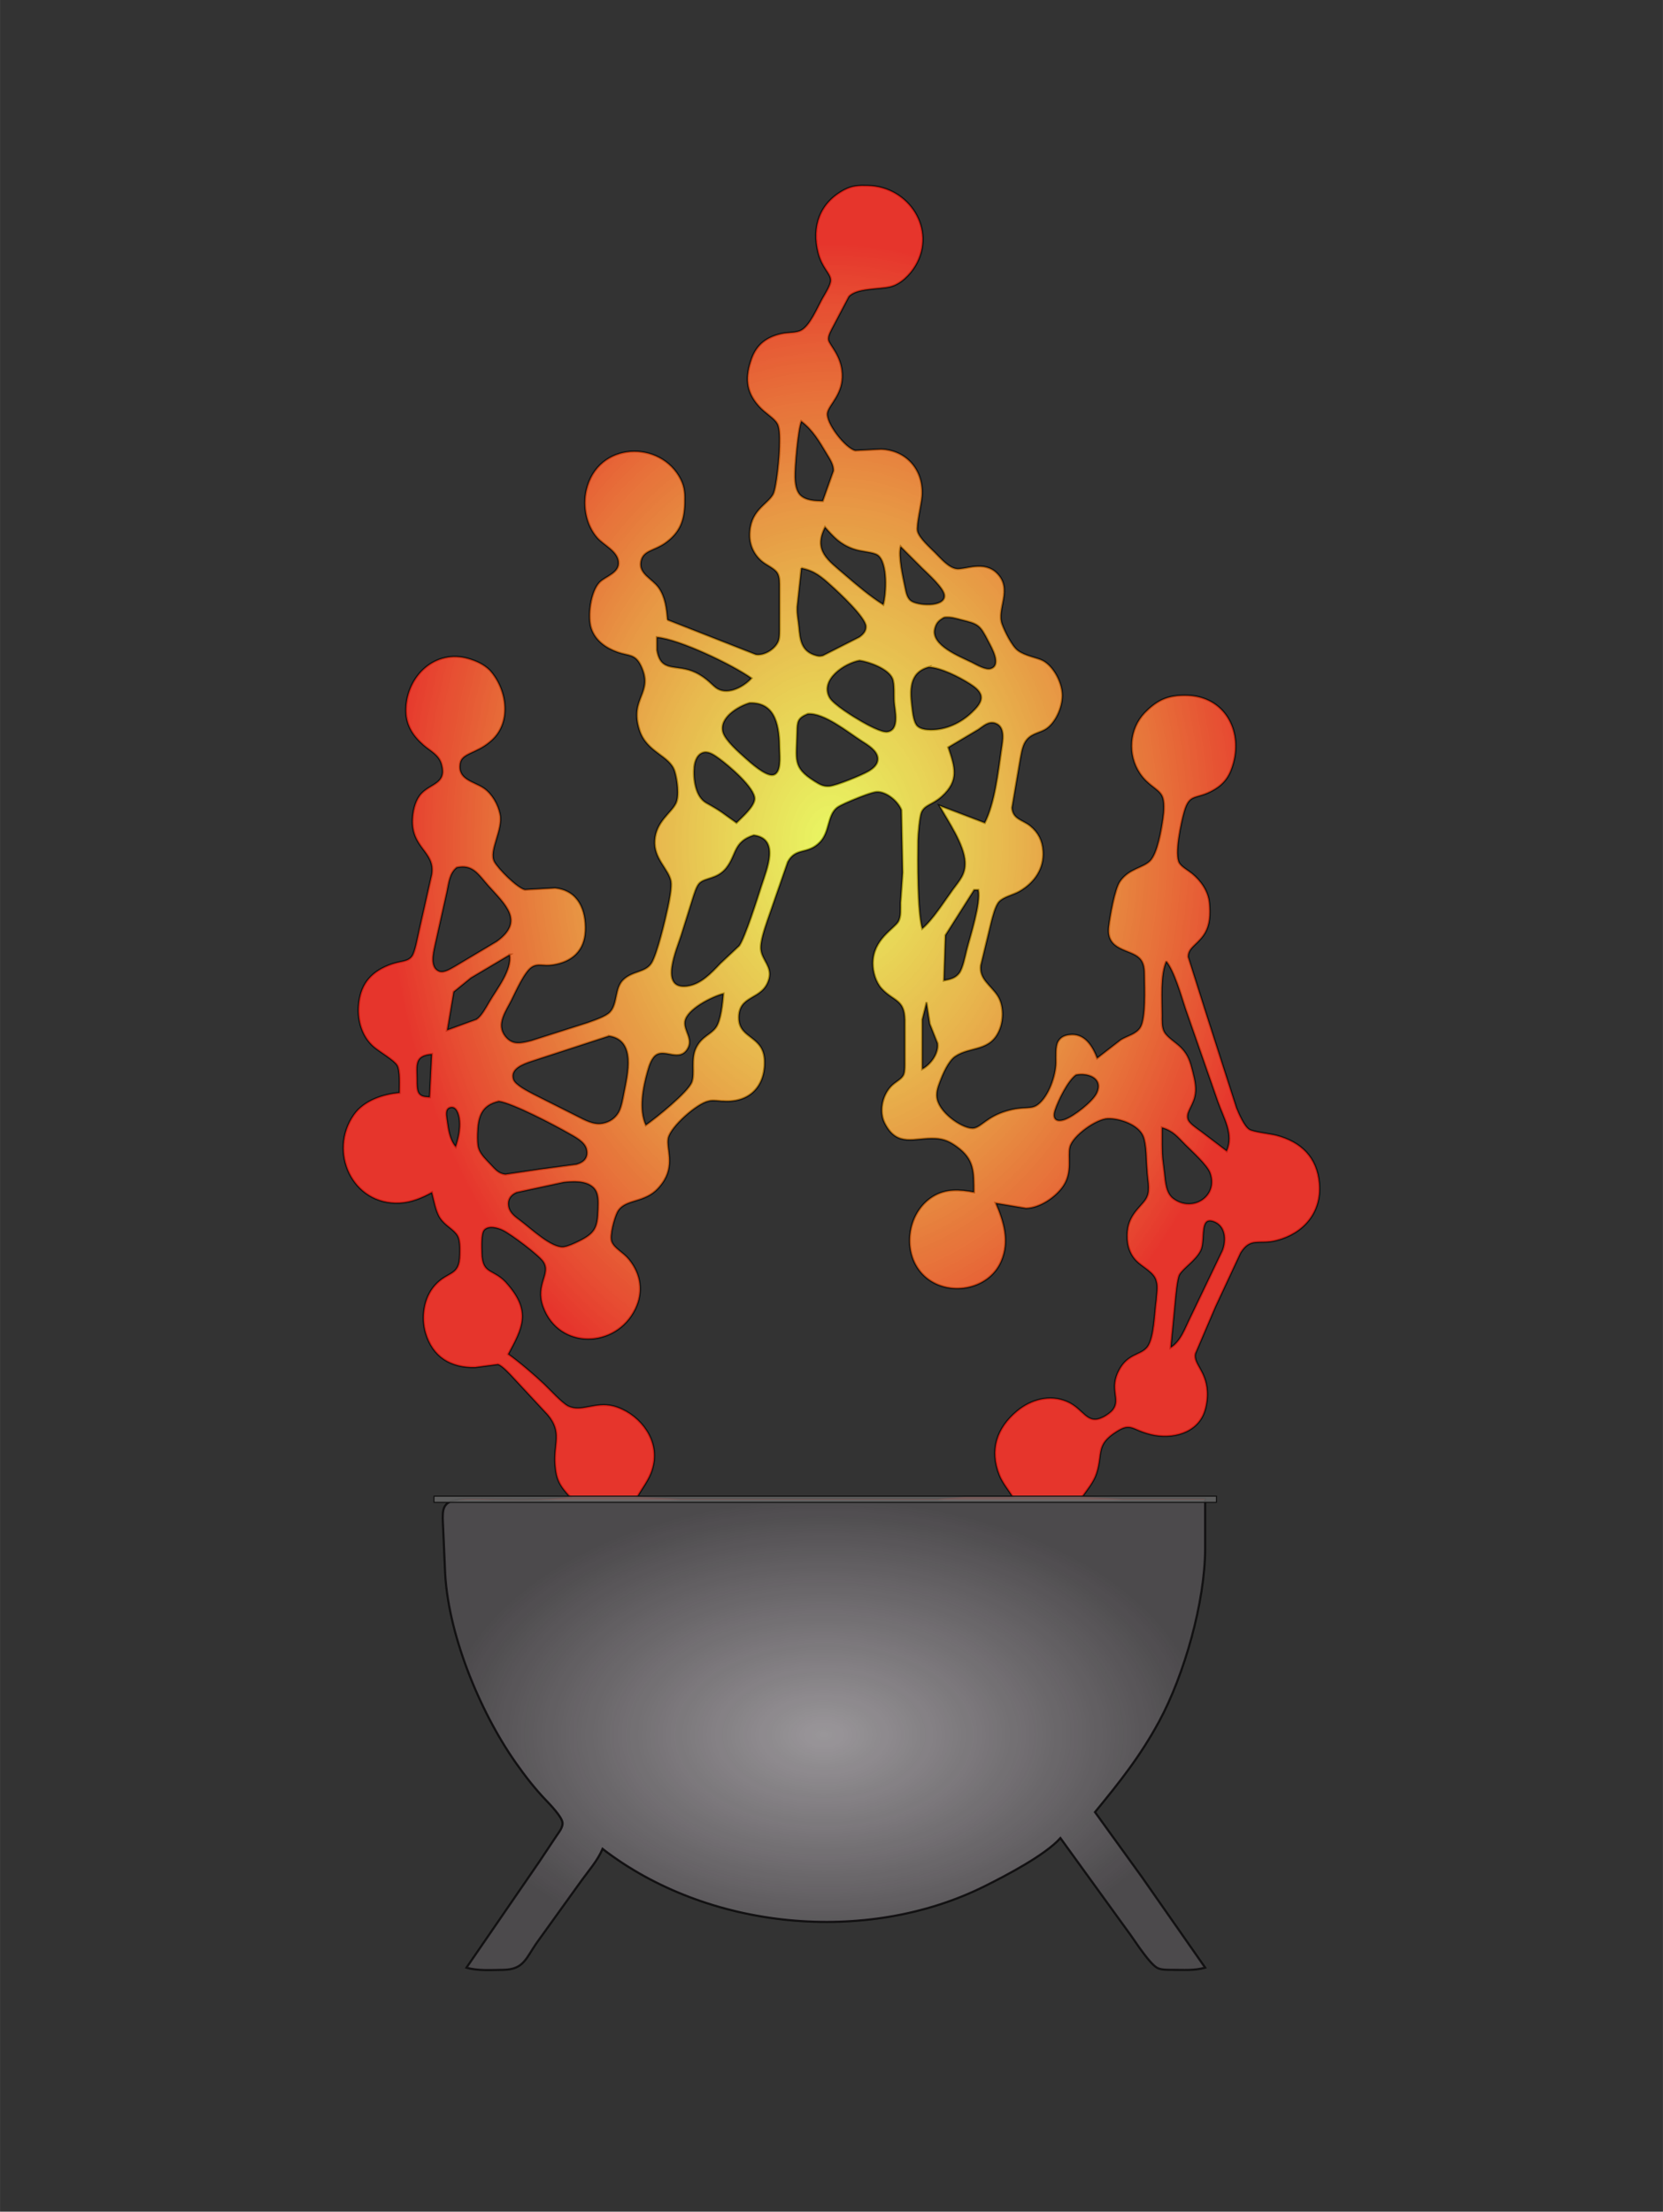
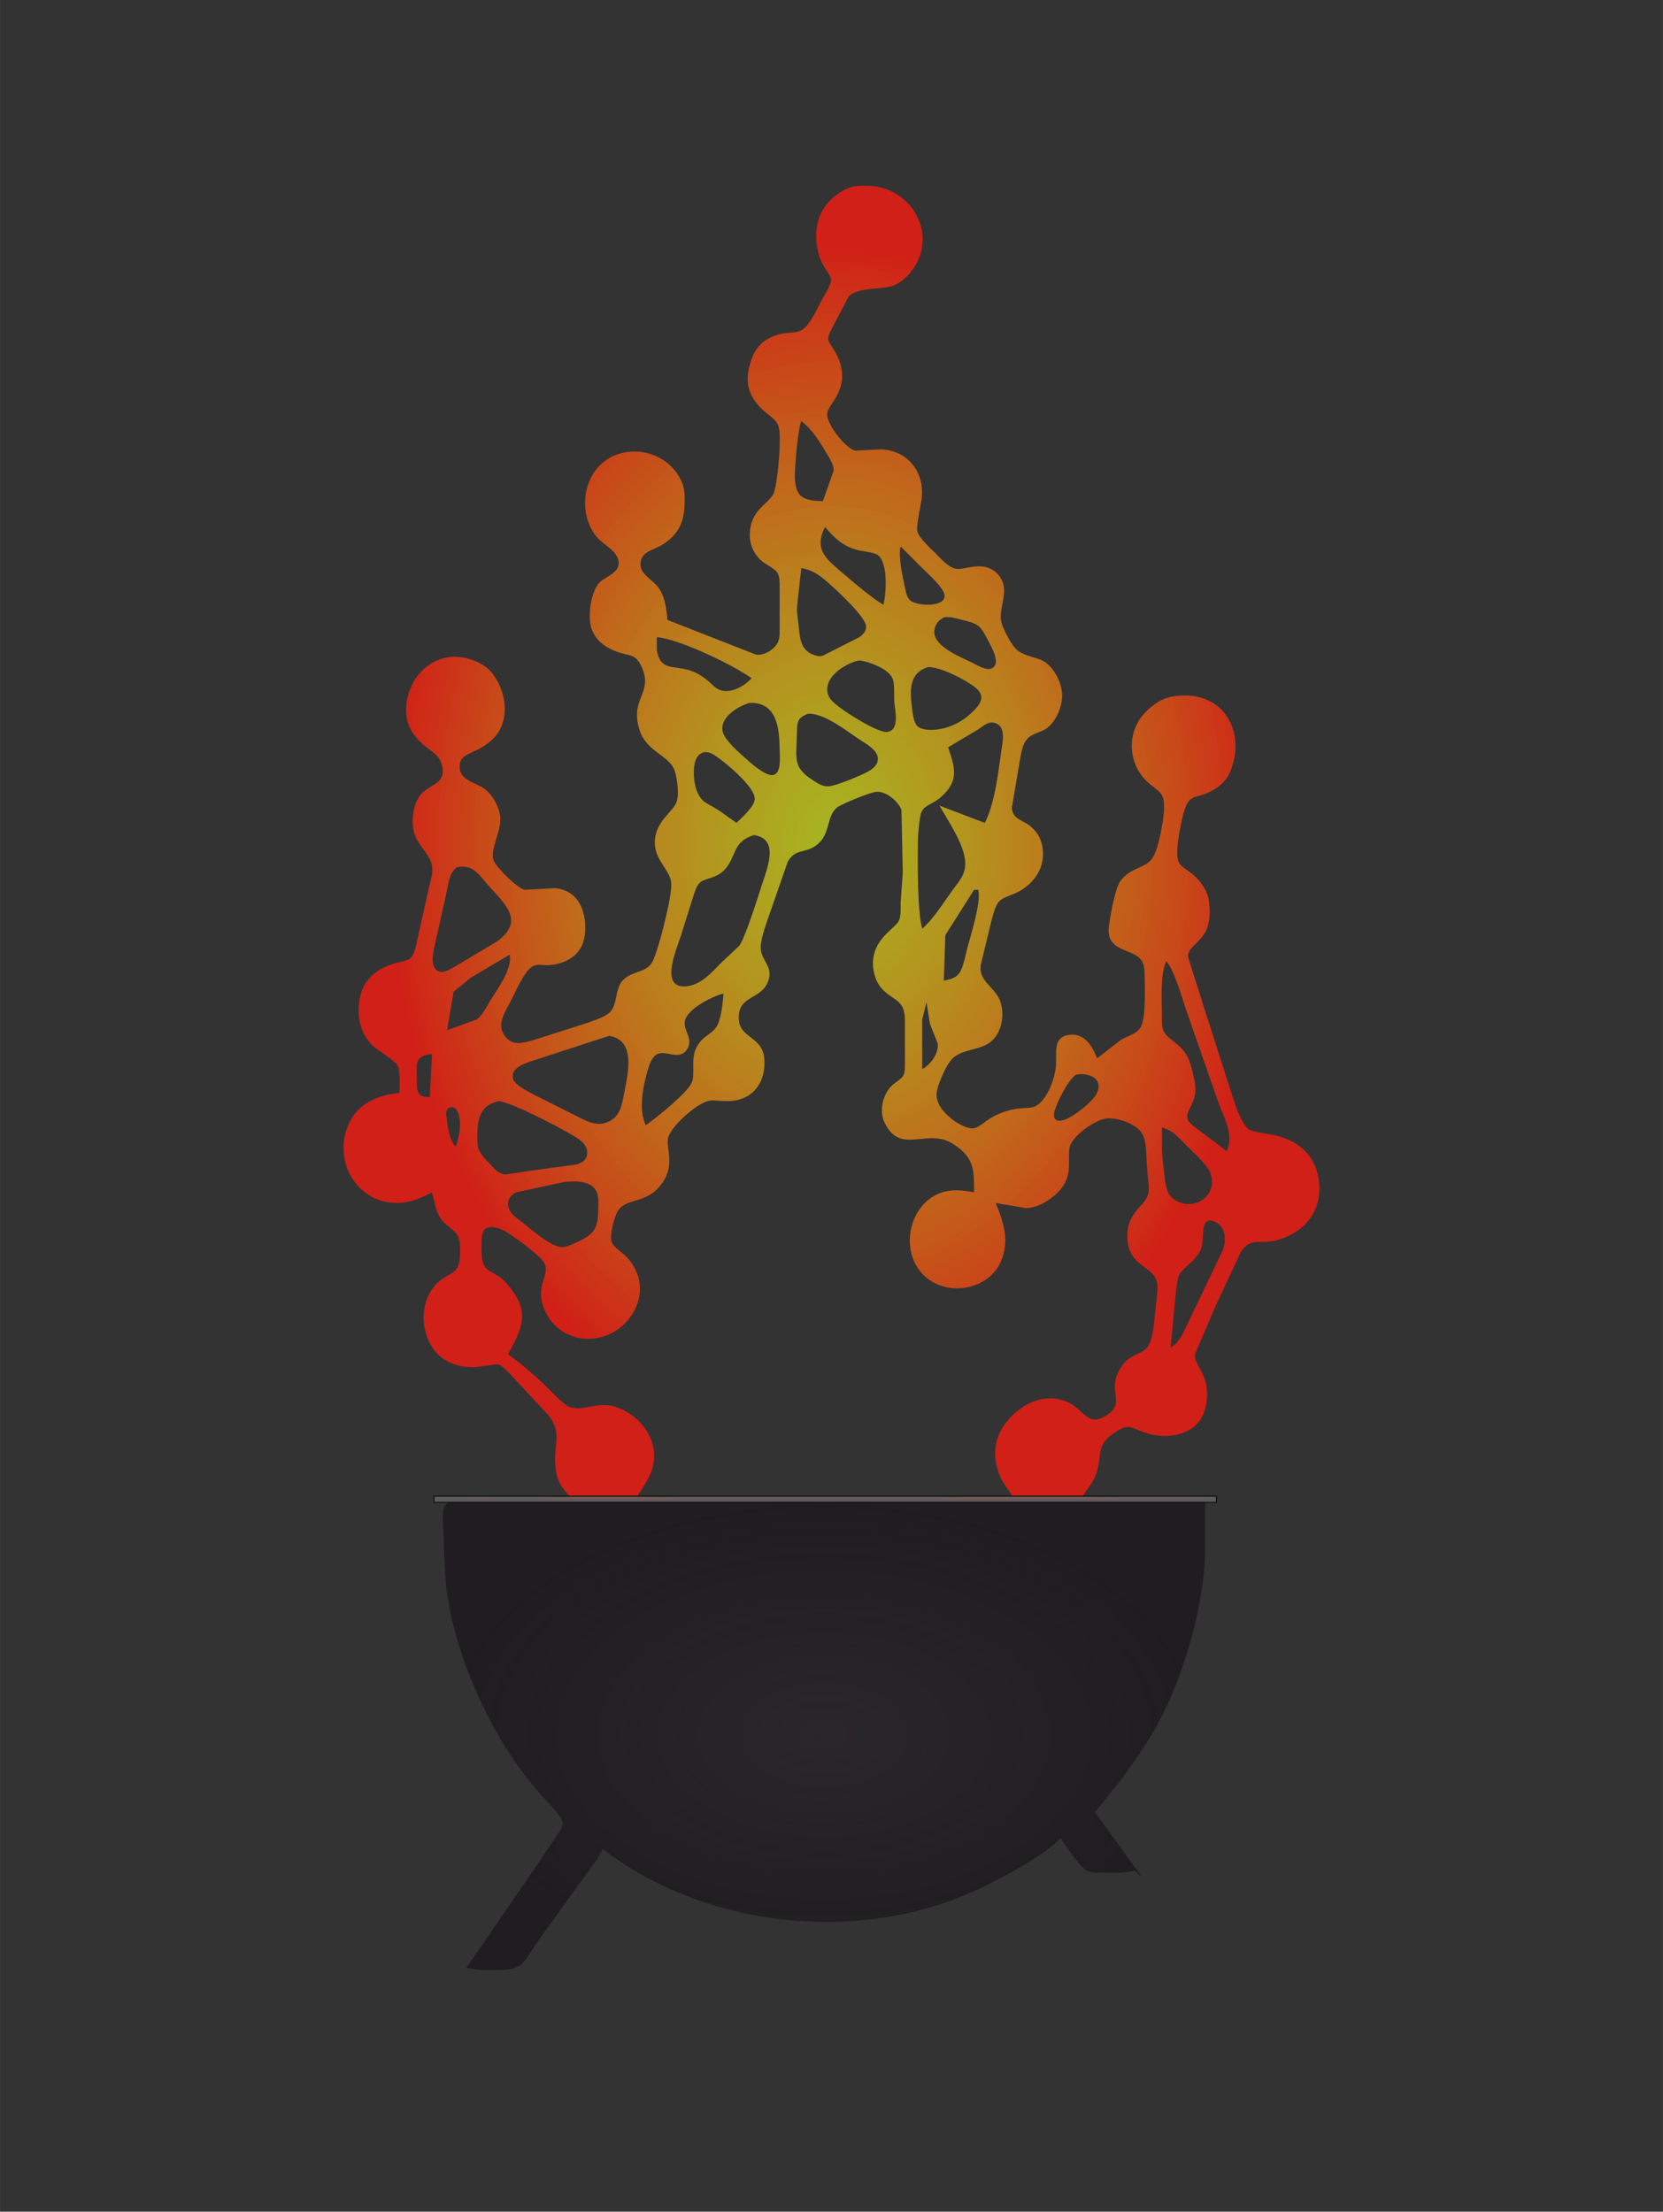
<svg xmlns="http://www.w3.org/2000/svg" xmlns:ns1="http://sodipodi.sourceforge.net/DTD/sodipodi-0.dtd" xmlns:ns2="http://www.inkscape.org/namespaces/inkscape" xmlns:xlink="http://www.w3.org/1999/xlink" width="8.556in" height="11.378in" viewBox="0 0 770 1024" version="1.1" id="svg1" ns1:docname="logo-color.svg" ns2:version="1.4 (e7c3feb1, 2024-10-09)">
  <rect x="0" y="0" width="770" height="1024" fill="#333333" stroke="none" />
  <defs id="defs1">
    <linearGradient id="linearGradient12" ns2:collect="always">
      <stop style="stop-color:#1b121b;stop-opacity:0.451;" offset="0" id="stop12" />
      <stop style="stop-color:#181518;stop-opacity:0.892;" offset="1" id="stop13" />
    </linearGradient>
    <linearGradient id="swatch11">
      <stop style="stop-color:#000000;stop-opacity:1;" offset="0" id="stop11" />
    </linearGradient>
    <linearGradient id="linearGradient3" ns2:collect="always">
      <stop style="stop-color:#e9ff17;stop-opacity:0.724;" offset="0" id="stop3" />
      <stop style="stop-color:#e61e13;stop-opacity:1;" offset="0.91" id="stop5" />
    </linearGradient>
    <radialGradient ns2:collect="always" xlink:href="#linearGradient3" id="radialGradient11" cx="384.98" cy="390.181" fx="384.98" fy="390.181" r="225.931" gradientTransform="matrix(1,0,0,1.346,0,-135.179)" gradientUnits="userSpaceOnUse" />
    <radialGradient ns2:collect="always" xlink:href="#linearGradient12" id="radialGradient13" cx="381.5" cy="803.359" fx="381.5" fy="803.359" r="176.501" gradientTransform="matrix(1,0,0,0.616,0,308.328)" gradientUnits="userSpaceOnUse" />
  </defs>
  <ns1:namedview id="namedview1" pagecolor="#ffffff" bordercolor="#000000" borderopacity="0.25" ns2:showpageshadow="2" ns2:pageopacity="0.0" ns2:pagecheckerboard="true" ns2:deskcolor="#d1d1d1" ns2:document-units="in" ns2:export-bgcolor="#fffffffc" ns2:zoom="0.79766517" ns2:cx="271.41714" ns2:cy="487.04646" ns2:window-width="1472" ns2:window-height="834" ns2:window-x="1080" ns2:window-y="1001" ns2:window-maximized="0" ns2:current-layer="layer1" />
-   <path id="Selection" fill="none" stroke="#000000" stroke-width="1" d="m 309,287 41,16.08 c 3.9,0.6 8.95,-2.54 10.4,-6.17 0.72,-1.79 0.6,-4.94 0.6,-6.91 v -18 c -0.01,-2.12 0.12,-4.87 -1.02,-6.73 -1.3,-2.11 -4.79,-3.54 -6.88,-5.21 -3.66,-2.92 -5.88,-7.35 -5.92,-12.06 -0.1,-11.69 8.04,-14.16 10.81,-19.09 1.66,-2.95 2.96,-17.98 3.01,-21.91 0.03,-2.91 0.35,-8.37 -1.02,-10.83 -1.6,-2.85 -5.43,-4.63 -8.65,-8.26 -6.11,-6.87 -6.23,-13.57 -3.23,-21.91 2.39,-6.64 7.13,-10.01 13.9,-11.48 2.93,-0.64 6.52,-0.25 8.96,-1.54 4.22,-2.24 7.59,-10.67 10.04,-14.98 1.12,-1.97 3.86,-6.21 3.72,-8.42 -0.22,-3.25 -4,-5.46 -5.82,-12.58 -3.08,-12.1 0.71,-23.08 12.1,-29.08 3.83,-2.02 6.8,-2.01 11,-1.91 18.69,0.46 31.75,20.22 21.78,36.99 -2.51,4.21 -6.88,8.61 -11.78,9.74 -5.16,1.19 -15.6,0.55 -19.04,4.57 L 385.75,151 c -0.87,1.74 -2.6,4.45 -2.21,6.42 0.5,2.54 5.89,7.12 6.35,15.58 0.51,9.34 -5.97,14.17 -6.82,18 -1.04,4.69 8.41,16.69 12.94,17.65 L 408,208.04 c 12.08,0.53 19.84,10.08 18.83,21.96 -0.3,3.56 -2.75,13.44 -2.06,16 0.86,3.22 5.81,7.59 8.23,10 2.61,2.61 6.19,6.94 10,7.4 3.84,0.46 12.55,-4.02 18.58,2.02 7.48,7.47 -0.28,16.32 2.34,23.58 1.19,3.3 4.54,10.1 7.29,12.19 3.48,2.64 9.16,3.32 11.78,4.79 4.81,2.71 8.37,9.59 8.79,15.02 0.41,5.44 -2.64,12.93 -7.08,16.16 -2.9,2.11 -6.54,2.1 -9.19,5.11 -2.05,2.33 -2.52,5.78 -3.11,8.73 l -3.89,22.98 c 0.32,5.34 5,5.65 8.45,8.43 3.75,3.04 5.61,6.82 5.94,11.59 0.57,8.13 -3.99,14.67 -10.9,18.64 -2.96,1.69 -7.41,2.57 -9.44,4.79 -1.82,1.98 -2.97,6.9 -3.68,9.57 l -4.82,20 c -0.74,6.37 4.55,9.05 7.79,14 2.7,4.12 2.84,10.41 1.18,15 -4.05,11.19 -13.63,8.16 -20.82,13.08 -3.18,2.18 -5.8,8.33 -7.14,11.92 -0.99,2.63 -1.84,5.17 -1.18,8 1.65,7.06 12.74,14.19 17.11,13.36 3.53,-0.67 6.09,-5.26 15,-7.92 8.39,-2.51 11.18,-0.36 14.67,-3.04 4.95,-3.78 8.25,-13.34 8.33,-19.4 0.03,-2.75 -0.35,-7.53 1.02,-9.85 1.16,-1.96 2.81,-2.7 4.98,-3 7.1,-0.99 10.76,5.09 13,10.85 l 11,-8.53 c 3.02,-1.87 6.98,-2.53 9.02,-5.68 2.68,-4.17 2.05,-18.4 1.98,-23.79 -0.05,-3.15 -0.01,-6.12 -2.43,-8.49 -4.32,-4.24 -15.52,-3.34 -14.12,-14.51 0.59,-4.71 2.75,-17.4 5.25,-20.96 4.15,-5.91 10.51,-6.06 13.88,-9.45 3.48,-3.5 5.27,-14.59 5.99,-19.59 0.43,-2.99 0.93,-8.14 -0.59,-10.82 -1.86,-3.27 -6.33,-4.53 -10.13,-10.18 -5.78,-8.62 -4.92,-20.49 2.24,-27.96 2.23,-2.32 4.99,-4.6 7.91,-5.99 3.7,-1.76 7.95,-2.17 12,-2.01 16.69,0.67 25.11,15.69 21.08,30.96 -1.52,5.76 -3.83,9.57 -9.08,12.64 -8.34,4.87 -11.23,1.09 -13.84,10.36 -1.32,4.67 -4.62,19.64 -2.14,23.62 1.18,1.88 4.16,3.44 5.94,4.91 4.08,3.35 7.41,8.12 7.94,13.47 0.51,5.16 0.37,10.62 -2.7,14.99 -3.24,4.6 -7.14,5.82 -7.13,10.02 l 7.6,23.99 9.31,29 5.47,17 c 1.1,2.7 3.54,8.41 5.94,9.98 1.86,1.22 9.73,2.01 12.61,2.77 11.33,3 18.78,10.04 19.81,22.25 1.13,13.31 -7.3,23.03 -19.81,26.24 -8.04,2.06 -11.96,-1.74 -16.65,5.78 L 562.7,605 l -9.29,21.72 c -0.99,4.76 4.85,7.84 5.49,17.28 0.21,2.96 -0.22,6.16 -1.07,9 -3.17,10.54 -15.18,13.45 -24.83,11.1 -9.07,-2.2 -9.2,-5.68 -16,-1.41 -9.83,6.18 -6.41,10.11 -9.33,19.31 -1.29,4.08 -4.22,7.54 -6.67,11 l 19,1 h 38 v 23 c -0.04,24.55 -9.64,58.46 -21.31,80 -8.7,16.06 -18.21,28 -29.69,42 l 21.67,30 29.33,42 c -4.91,1.39 -9.93,1.03 -15,1 -2.05,-0.01 -4.94,0.08 -6.82,-0.74 -3.51,-1.52 -10.1,-11.76 -12.6,-15.26 L 491,851 c -7.1,7.92 -25.14,17.33 -35,22.25 -54.93,27.39 -128.36,20.29 -177,-17.25 -2.36,5.53 -6.52,10.13 -10,15 l -20.14,28 c -5.36,7.5 -6.18,12.86 -15.86,13 -5.59,0.07 -11.61,0.53 -17,-1 l 33.67,-49 7.99,-11.99 c 1.16,-1.73 3.14,-4.1 2.77,-6.29 -0.45,-2.76 -5.66,-8.19 -7.68,-10.3 -5.17,-5.39 -9.73,-11.3 -14.03,-17.42 -16.74,-23.84 -31.86,-60.58 -32.71,-90 L 205,703 c 0.05,-2.23 -0.04,-4.69 1.6,-6.44 2.58,-2.76 8.87,-2.55 12.4,-2.56 11.75,-0.02 34.55,0.87 45,-1 -4.73,-5.1 -6.39,-7.94 -6.91,-15 -0.71,-9.67 3.46,-14.83 -3.39,-23 l -15.79,-17 c -1.53,-1.65 -5.26,-5.81 -7.33,-6.4 L 220,632.99 c -11.17,0.27 -19.63,-4.72 -22.9,-15.99 -2.08,-7.19 -0.79,-16.12 4.29,-21.82 6.11,-6.86 11.42,-4.02 11.61,-14.18 0.04,-2.58 0.24,-6.58 -1.02,-8.83 -1.73,-3.08 -5.68,-4.58 -8.14,-8.26 -2.03,-3.04 -2.88,-8.29 -3.84,-11.91 -4.67,2.58 -9.58,4.63 -15,4.9 -21.78,1.05 -33.09,-23.77 -21.04,-40.81 4.6,-6.49 13.43,-9.45 21.04,-10.09 0,-3.15 0.45,-10.26 -1.02,-12.79 -1.42,-2.44 -8.2,-6.29 -10.94,-8.67 -5.26,-4.59 -7.37,-11.68 -6.95,-18.54 0.59,-9.57 5.06,-15.53 13.91,-19.07 5.45,-2.18 8.73,-1.28 10.86,-4.24 1.41,-1.95 2.64,-8.98 3.26,-11.69 l 5.86,-26 c 1.9,-11.07 -10.21,-12.29 -8.8,-27 0.35,-3.69 1.47,-7.95 4.1,-10.67 4.48,-4.63 11.66,-4.55 9.29,-13.33 -1.28,-4.72 -5.2,-6.23 -8.55,-9.21 -5.25,-4.66 -8.23,-9.67 -7.98,-16.79 0.53,-15.13 13.61,-27.52 28.96,-22.96 3.53,1.05 6.92,2.56 9.72,5.29 8.14,8.93 10.44,24.8 0,33.14 -6.38,5.41 -12.94,5.13 -13.75,10 -1.25,7.6 6.4,8.36 10.99,11.5 3.83,2.61 6.57,7.52 7.5,12.03 1.49,7.28 -5.41,16.81 -2.63,22 1.77,3.3 10.56,12.13 14.17,12.98 l 14,-0.78 c 10.73,1.09 14.38,10.27 13.96,19.8 -0.4,9.16 -6.09,14.28 -14.96,15.67 -4.59,0.72 -6.87,-0.88 -9.82,1.02 -3.42,2.2 -7.48,11.42 -9.43,15.31 -2.61,5.22 -7.23,11.22 -2.89,16.79 3.44,4.4 7.48,3.23 12.14,2.08 l 26,-8.29 c 2.93,-1.1 8.46,-2.81 10.49,-5 3.6,-3.86 2.14,-10.91 5.99,-14.79 4.34,-4.37 10.38,-3.34 13.25,-7.93 2.64,-4.24 6.43,-20.33 7.61,-25.86 0.62,-2.92 1.87,-9.22 1.37,-12 -1.03,-5.69 -8.13,-10.49 -7.49,-19 0.66,-8.69 7.49,-12.44 9.76,-17 1.73,-3.47 0.62,-11.36 -0.54,-14.98 -2.35,-7.38 -12.96,-8.58 -16.31,-19.02 -4.82,-15.03 6.95,-16.98 0.62,-29.95 -2.64,-5.42 -5.76,-4.38 -10.75,-6.15 -5.38,-1.91 -10.24,-5.29 -12.15,-10.9 -1.87,-5.52 -0.31,-17.15 3.8,-21.37 2.74,-2.82 9.42,-4.3 8.77,-9.63 -0.6,-5.03 -6.89,-7.65 -9.89,-11.13 -5.03,-5.8 -6.7,-14.46 -5,-21.87 5.21,-22.72 34.48,-23.28 43.63,-5 1.91,3.82 1.92,6.85 1.83,11 -0.19,8.03 -2.24,13.53 -8.99,18.36 -5.14,3.68 -10.35,3.34 -11.32,8.66 -1.05,5.73 5.17,7.84 8.21,12.08 3.07,4.27 3.7,9.79 4.11,14.9 z m 62,-92 c -1.6,3.75 -3.11,21.63 -2.96,26 0.09,2.71 0.48,6.3 2.52,8.3 2.58,2.53 7.07,2.62 10.44,2.7 l 4.97,-14 c 0.17,-2.84 -1.77,-5.66 -3.17,-8 -3.4,-5.66 -6.46,-10.98 -11.8,-15 z m 11,49 c -5.6,10.98 1.34,15.39 9,22 5.76,4.97 11.56,9.93 18,14 1.44,-5.07 2.22,-19.51 -2.51,-22.99 -2.12,-1.57 -7.49,-1.5 -11.49,-2.97 -6.08,-2.24 -8.85,-5.37 -13,-10.04 z m 35,9 c -1.25,4.42 1,14.26 2,19 0.44,2.08 0.85,4.62 2.56,6.07 2.91,2.45 15.81,3.31 15.81,-2.2 0,-3.49 -7.83,-10.33 -10.37,-12.87 z m -46,10 -1.96,18 c -0.12,3.79 0.45,5.51 0.79,9 0.58,5.99 0.9,11.67 8.17,13.58 1.17,0.32 1.83,0.27 3,0 l 16.89,-8.57 c 1.71,-1.21 3.24,-2.76 3.12,-5.03 -0.23,-4.27 -12.55,-15.7 -16.01,-18.81 -4.62,-4.16 -7.8,-6.99 -14,-8.17 z m 66.18,22.77 c -2.37,1.35 -3.65,2.38 -4.39,5.23 -2.02,7.85 11.71,13.01 17.21,15.75 2.17,1.09 6.45,3.67 8.84,2.84 5.05,-1.75 0.36,-9.76 -1.1,-12.59 -3.99,-7.77 -4.6,-8.14 -12.74,-10.13 -3.32,-0.81 -4.33,-1.33 -7.82,-1.1 z M 348,314 c -8.77,-6.27 -33.43,-18.11 -43.89,-19 v 6 c 1.81,10.85 9.11,6.18 17.89,10.4 5.66,2.72 7.91,6.28 10.28,7.58 5.2,2.85 12.3,-1.11 15.72,-4.98 z m 50,-8.24 c -6.87,1.18 -18.48,8.84 -13.98,17.15 1.8,3.32 11.42,9.18 14.98,11.22 2.46,1.4 9.2,5.16 11.89,4.74 5.88,-0.91 3.46,-10.08 3.2,-13.87 -0.21,-3 0.25,-8.35 -0.83,-10.9 -1.9,-4.5 -10.73,-7.72 -15.26,-8.34 z m 32,3.06 c -9.37,2.56 -8.71,11.11 -7.71,19.18 0.28,2.28 0.76,6.57 2.45,8.18 1.52,1.45 4.25,1.73 6.26,1.74 7.11,0.03 13.92,-3.16 18.98,-8.01 2,-1.92 4.97,-4.8 4.28,-7.87 -0.55,-2.44 -3.29,-4.32 -5.26,-5.57 -4.94,-3.12 -13.21,-7.35 -19,-7.65 z m -83,16.61 c -5.29,1.57 -14.14,6.81 -12.31,13.57 1.01,3.76 7.36,9.31 10.31,11.95 2.51,2.24 9.39,8.44 12.85,7.9 4.15,-0.66 3.18,-8.76 3.15,-11.85 -0.12,-9.76 -1.18,-22.07 -14,-21.57 z m 27.02,5.04 c -4.76,1.94 -4.92,3.61 -5.02,8.53 -0.23,12.64 -2.24,16.23 8,22.65 2.39,1.49 4.07,2.61 7,2.37 3.25,-0.27 14.94,-5.06 17.96,-6.82 2.31,-1.35 4.72,-3.18 4.5,-6.2 -0.26,-3.6 -4.73,-6.2 -7.46,-7.95 -6.56,-4.2 -17.33,-13.11 -24.98,-12.58 z M 456,381 c 4.65,-9.11 6.26,-23.72 7.73,-34 0.55,-3.84 2.05,-10.53 -2.86,-12.21 -3.12,-1.06 -5.52,1.25 -7.87,2.88 L 439,346 c 3.04,9.14 5.3,15.29 -3.04,22.79 -4.31,3.87 -7.79,3.7 -9.37,7.34 -0.85,1.97 -1.56,10.42 -1.59,12.87 -0.11,9.43 -0.32,32.83 2,41 4.93,-4.17 10.2,-12.56 14.15,-18 3.22,-4.43 6.04,-7.16 5.74,-13 -0.41,-8.13 -7.93,-18.92 -11.89,-26 z m -115,0 c 2.51,-2.51 8.21,-7.4 8.46,-11 0.36,-5.21 -12.31,-15.86 -16.46,-18.84 -1.9,-1.36 -4.46,-3.31 -6.94,-2.89 -3.12,0.53 -4.41,3.97 -4.67,6.73 -0.52,5.57 0.47,13.93 5.67,16.82 7.47,4.16 7.36,4.62 13.94,9.18 z m 110,171 c -0.01,-9.34 0.29,-15.28 -8,-21.21 -3.34,-2.39 -5.89,-3.53 -10,-3.75 -9.45,-0.49 -17.52,4.42 -23.31,-7.04 -2.67,-5.27 -1.2,-12.47 2.7,-16.79 2.2,-2.43 4.98,-3.3 6.04,-5.6 0.71,-1.54 0.57,-4.85 0.57,-6.61 v -19 c -0.18,-9.38 -5.27,-8.42 -10.72,-14.3 -2.68,-2.88 -4.13,-7.79 -4.1,-11.7 0.08,-11.14 9.82,-15.9 11.8,-19.3 1.36,-2.34 0.97,-6.03 1.03,-8.7 l 0.99,-14 -0.6,-29 c -1.49,-4.02 -6.95,-8.6 -11.4,-8.41 -2.1,0.09 -7.85,2.38 -10,3.27 -2.04,0.84 -7.06,2.87 -8.58,4.13 -4.38,3.63 -3.26,11.1 -7.7,15.8 -5.74,6.08 -11.21,2.26 -15.01,9.26 L 355.33,426 c -1.22,3.68 -3.6,10.23 -3.02,14 0.74,4.79 5.1,7.64 3.75,13 -2.68,10.56 -14.66,7 -13.99,19 0.51,9.01 11.45,7.65 11.87,19 0.45,11.9 -6.97,19.56 -18.94,18.75 -2.25,0.04 -4.83,-0.65 -7,0 -5.29,1.05 -17.59,11.83 -18.69,17.25 -0.97,4.84 3.39,12.51 -2.88,21 -2.7,3.66 -5.22,5.42 -9.43,6.98 -3.99,1.48 -9.06,2.05 -11.2,6.15 -1.4,2.68 -3.75,11.05 -2.61,13.83 1.33,3.21 5.27,4.82 8.02,8.22 5.52,6.82 6.69,14.96 2.88,22.82 -8.87,18.3 -35.23,18.98 -42.52,-1 -3.84,-10.47 3.95,-15.23 0,-20.96 -2.15,-3.15 -14.86,-12.64 -18.57,-14.46 -2.39,-1.22 -6.96,-2.52 -8.98,0 -1.39,1.77 -1.06,8.07 -1.02,10.42 0.2,10.8 5.8,6.99 12.24,15.04 10.51,12.37 6.61,19.69 0,31.96 4.8,3.37 12.34,9.81 16.76,14.04 2.69,2.57 8.01,8.44 11,10.03 6.23,3.02 12.41,-2.16 21,0 11.04,2.99 20.52,14.06 18.67,25.93 -1.06,6.82 -4.42,10.33 -7.67,16 l 20,1 h 34 85 l 13,-1 h 22 c -2.03,-3.22 -4.76,-6.51 -6.16,-10 -4.67,-11.65 -1.28,-21.85 8.16,-29.67 6.4,-5.31 15.08,-7.73 23,-4.34 7.94,3.41 9.11,11.17 17,7.09 1.46,-0.76 3.4,-2.09 4.4,-3.41 3.77,-4.96 -2.05,-9.59 3.01,-18.66 4.09,-7.32 9.85,-6.47 12.86,-10.28 3.28,-4.18 3.37,-16.33 4.21,-21.73 0.12,-2.63 0.9,-6.31 0,-8.91 -0.88,-4.08 -6.35,-6.39 -9.26,-9.39 -3.63,-3.74 -4.59,-8.64 -4.12,-13.7 0.82,-8.7 7.74,-12.06 9.15,-16.09 1.45,-3.34 0.08,-8.38 0,-11.91 -0.45,-4.27 -0.2,-12.01 -1.83,-15.96 -2.24,-5.42 -10.93,-8.37 -16.42,-8.24 -5.38,0.13 -16.35,7.94 -17.69,13.2 -1.13,4.51 1.31,11.5 -3.01,18 -3.41,5.13 -10.94,10.32 -17.3,10.35 L 461,557 c 3.71,8.75 6.52,17.67 2.47,27 -5.84,13.45 -24.87,16.53 -35.38,6.79 -10.73,-9.94 -8.34,-29.26 3.91,-36.79 6.07,-3.72 12.37,-3.19 19,-2 z M 349,386.66 c -9.49,2.92 -7.99,9.19 -12.8,15.21 -4.13,5.17 -9.69,4.36 -12.36,6.98 -1.5,1.47 -2.5,5.12 -3.17,7.15 l -5.33,17 c -1.91,6.11 -10.44,25.17 2.66,23.63 6.48,-0.76 11.36,-6.1 15.58,-10.54 l 8.72,-8.18 c 2.71,-3.7 8.61,-22.43 10.36,-27.91 2.38,-7.46 8.63,-21.79 -3.66,-23.34 z m -137.58,14.91 c -3.46,2.79 -3.73,7.26 -4.63,11.43 l -5.58,25 c -0.71,3.37 -2.3,10 2.02,11.76 2.42,0.98 5.69,-1.33 7.77,-2.46 l 19,-11.34 c 13.12,-9.42 4.09,-17.09 -3.84,-25.96 -4.5,-5.04 -7.15,-10.15 -14.74,-8.43 z M 453,412 h -2 l -13.3,21 -0.7,21 c 2.83,-0.54 5.24,-0.97 7.15,-3.39 1.65,-2.1 2.78,-7.84 3.48,-10.61 1.74,-6.95 6.65,-21.59 5.37,-28 z m -217,30 -18,10.67 -7.99,6.51 -3.01,17.82 13.67,-4.98 c 2.36,-1.57 4.47,-5.55 5.91,-8.02 3.54,-6.11 10.69,-14.84 9.42,-22 z m 304,3 c -2.87,6.22 -2.01,17.87 -2,25 0,2.46 -0.21,5.63 1.02,7.83 1.46,2.6 5.57,5 7.85,7.34 3.22,3.31 4.14,6.48 5.24,10.83 0.99,3.97 2,7.94 0.94,12 -1.25,4.77 -4.42,7.5 -2.92,10.68 0.84,1.77 4.25,4 5.87,5.2 l 12,9.12 c 3.56,-7.84 -1.34,-15.35 -4,-23 l -15,-43 c -1.95,-5.86 -5.23,-17.63 -9,-22 z m -205,15 c -5.1,1.25 -17.2,7.21 -17.93,13 -0.56,4.46 4.13,8.13 1.04,12.85 -3.6,5.49 -9.76,0.12 -13.89,2.26 -2.56,1.33 -3.74,5.29 -4.47,7.89 -2.14,7.56 -4.12,17.73 -0.75,25 4.65,-3.23 19.66,-15.28 21.4,-20 1.53,-4.14 -0.65,-10.68 2.05,-16 2.62,-5.15 6.43,-5.76 8.99,-9.13 2.47,-3.25 3.22,-11.68 3.56,-15.87 z m 94,4 -2,8 v 23 c 3.91,-2.07 7.83,-7.27 7.14,-12 l -3.59,-9 z m -147,15.6 -36,11.73 c -3.51,1.2 -10.04,3.39 -8.34,8.46 0.88,2.64 6.88,5.57 9.34,6.9 l 20,10.06 c 3.69,1.84 7.73,4.23 12,3.45 3.24,-0.59 5.94,-2.41 7.55,-5.29 1.27,-2.27 1.94,-6.29 2.45,-8.91 1.71,-8.75 5.65,-24.52 -7,-26.4 z m -82,8.4 c -8.33,0.68 -7.05,5.04 -7,12 0.01,1.82 -0.15,4.92 1.02,6.4 1.24,1.56 3.21,1.45 4.98,1.6 z m 298.21,9.6 c -3.75,2.53 -8.37,11.95 -9.8,16.39 -1.32,4.09 0.58,5.82 4.59,4.42 4.23,-1.48 13.11,-8.37 14.94,-12.41 3.13,-6.93 -4.32,-9.52 -9.73,-8.4 z M 231,509.8 c -8.33,1.81 -9.82,7.57 -9.99,15.2 -0.04,2.01 -0.1,5.14 0.59,7 0.98,2.67 3.38,4.95 5.32,6.98 2.17,2.28 3.79,4.49 7.12,4.79 l 15.96,-2.35 16.98,-2.28 c 3.51,-1 5.57,-3.18 4.69,-7.05 -0.83,-3.62 -5.66,-5.94 -8.67,-7.66 -6.39,-3.66 -25.5,-13.69 -32,-14.63 z M 211,531 c 1.28,-3.87 2.21,-7.89 1.9,-12 -0.17,-2.26 -1.21,-7.38 -4.63,-6.26 -2.2,0.73 -1.7,3.54 -1.45,5.26 0.68,4.63 1.11,9.38 4.18,13 z m 327,-9 v 8 c 0.01,6.38 0.37,6.97 1.05,13 0.45,4.03 0.68,9.41 4.18,12 8.97,6.65 21.14,-1.07 17.17,-12 -1.32,-3.63 -8.43,-10.03 -11.4,-13 -3.91,-3.9 -5.59,-6.41 -11,-8 z m -277,25.3 -21.89,4.73 c -2.92,1.24 -4.37,3.71 -3.64,6.88 0.67,2.92 3.3,4.7 5.55,6.38 4.61,3.45 14.38,12.77 19.98,12.08 2.06,-0.26 5.11,-1.7 7,-2.63 7.54,-3.69 8.78,-6.33 8.99,-14.74 0.08,-3.49 0.51,-7.78 -2.3,-10.35 -3.51,-3.21 -9.32,-2.79 -13.69,-2.35 z M 542,624 c 4.83,-2.9 6.81,-9.13 9.25,-14 l 14.86,-31 c 1.85,-4.76 1.53,-11.49 -4.11,-13.54 -7,-2.54 -3.78,8.75 -6.17,13.54 -2.33,4.65 -8.11,8.11 -9.81,11.17 -1.06,1.91 -1.79,10.24 -2.02,12.83 z" style="display:inline;fill:#ffffff;fill-opacity:0.881;stroke:#0f0f0f;stroke-opacity:1" ns1:nodetypes="cccscccccccccccccccccscccccccccccccccccccccccccccccccccccccccccccccccccccccccccccccccccccccccccccccccccccccccccccccccccccccccccccccccccccccccsccccccccccccccccccccccccccccccccccccccccccccccccccccccccccccccssccccccccccccccccccccccccccccccccccccccccccccccccccccccccccccccccccccccccccccccscccccccccccccccccccccccccccccccccccccccccccccccccccccccccccccccccccccccccccccccccccccccccccccccccccccccccccccccccccccccccccccccccccccccccccccccccccccccccccccccccccccccccccccccccccccccc" />
  <g ns2:groupmode="layer" id="layer1" ns2:label="Layer 1" style="display:inline">
    <path id="path1" style="display:inline;fill:url(#radialGradient11);fill-opacity:0.881" d="m 402.001,86.009 c -4.2,-0.1 -7.171,-0.11 -11.001,1.91 -11.39,6 -15.18,16.981 -12.1,29.081 1.82,7.12 5.601,9.329 5.821,12.579 0.14,2.21 -2.601,6.451 -3.721,8.421 -2.45,4.31 -5.82,12.74 -10.04,14.98 -2.44,1.29 -6.031,0.9 -8.961,1.54 -6.77,1.47 -11.51,4.841 -13.9,11.481 -3,8.34 -2.88,15.039 3.23,21.909 3.22,3.63 7.05,5.41 8.65,8.26 1.37,2.46 1.05,7.921 1.02,10.831 -0.05,3.93 -1.35,18.96 -3.01,21.91 -2.77,4.93 -10.909,7.401 -10.809,19.091 0.04,4.71 2.26,9.139 5.92,12.059 2.09,1.67 5.579,3.099 6.879,5.209 1.14,1.86 1.01,4.611 1.02,6.731 v 17.999 c 0,1.97 0.121,5.12 -0.599,6.91 -1.45,3.63 -6.5,6.771 -10.4,6.171 l -41.001,-16.08 c -0.41,-5.11 -1.039,-10.631 -4.109,-14.901 -3.04,-4.24 -9.26,-6.349 -8.21,-12.079 0.97,-5.32 6.18,-4.979 11.32,-8.659 6.75,-4.83 8.8,-10.33 8.99,-18.36 0.09,-4.15 0.079,-7.181 -1.831,-11.001 -9.15,-18.28 -38.419,-17.719 -43.629,5.001 -1.7,7.41 -0.031,16.07 4.999,21.87 3,3.48 9.291,6.099 9.891,11.129 0.65,5.33 -6.031,6.81 -8.771,9.63 -4.11,4.22 -5.669,15.85 -3.799,21.37 1.91,5.61 6.769,8.99 12.149,10.9 4.99,1.77 8.11,0.731 10.75,6.151 6.33,12.97 -5.439,14.921 -0.619,29.951 3.35,10.44 13.959,11.639 16.309,19.019 1.16,3.62 2.27,11.51 0.54,14.98 -2.27,4.56 -9.1,8.31 -9.76,17 -0.64,8.51 6.459,13.311 7.489,19.001 0.5,2.78 -0.75,9.081 -1.37,12.001 -1.18,5.53 -4.97,21.62 -7.61,25.86 -2.87,4.59 -8.91,3.558 -13.25,7.928 -3.85,3.88 -2.391,10.931 -5.991,14.791 -2.03,2.19 -7.56,3.899 -10.49,4.999 l -25.999,8.291 c -4.66,1.15 -8.7,2.32 -12.14,-2.08 -4.34,-5.57 0.279,-11.571 2.889,-16.791 1.95,-3.89 6.01,-13.109 9.43,-15.309 2.95,-1.9 5.23,-0.3 9.82,-1.02 8.87,-1.39 14.56,-6.51 14.96,-15.67 0.42,-9.53 -3.23,-18.709 -13.96,-19.799 l -14,0.78 c -3.61,-0.85 -12.399,-9.68 -14.169,-12.98 -2.78,-5.19 4.119,-14.72 2.629,-22 -0.93,-4.51 -3.67,-9.42 -7.5,-12.03 -4.59,-3.14 -12.24,-3.901 -10.99,-11.501 0.81,-4.87 7.369,-4.589 13.749,-9.999 10.44,-8.34 8.14,-24.21 0,-33.14 -2.8,-2.73 -6.189,-4.24 -9.719,-5.29 -15.35,-4.56 -28.43,7.83 -28.96,22.96 -0.25,7.12 2.73,12.131 7.98,16.791 3.35,2.98 7.271,4.49 8.551,9.21 2.37,8.78 -4.811,8.7 -9.291,13.33 -2.63,2.72 -3.75,6.98 -4.1,10.67 -1.41,14.71 10.7,15.931 8.8,27.001 l -5.861,25.999 c -0.62,2.71 -1.849,9.739 -3.259,11.689 -2.13,2.96 -5.41,2.061 -10.86,4.241 -8.85,3.54 -13.321,9.5 -13.911,19.07 -0.42,6.86 1.691,13.949 6.951,18.539 2.74,2.38 9.521,6.23 10.941,8.67 1.47,2.53 1.02,9.64 1.02,12.79 -7.61,0.64 -16.441,3.599 -21.041,10.089 -12.05,17.04 -0.739,41.861 21.041,40.811 5.42,-0.27 10.33,-2.32 15,-4.9 0.96,3.62 1.81,8.871 3.84,11.911 2.46,3.68 6.409,5.18 8.139,8.26 1.26,2.25 1.06,6.249 1.02,8.829 -0.19,10.16 -5.499,7.32 -11.609,14.18 -5.08,5.7 -6.37,14.631 -4.29,21.821 3.27,11.27 11.729,16.261 22.899,15.991 l 10.58,-1.392 c 2.07,0.59 5.802,4.751 7.332,6.401 l 15.789,17 c 6.85,8.17 2.679,13.33 3.389,23 0.52,7.06 2.18,9.9 6.91,15 -10.45,1.87 -33.25,0.98 -45,1 -1.927,0.005 -4.644,-0.007 -7.163,0.386 h 346.164 v -0.386 h -38.002 l -18.999,-1 c 2.45,-3.46 5.381,-6.919 6.671,-10.999 2.92,-9.2 -0.501,-13.13 9.329,-19.31 6.8,-4.27 6.93,-0.79 16,1.41 9.65,2.35 21.661,-0.56 24.831,-11.1 0.85,-2.84 1.279,-6.041 1.069,-9.001 -0.64,-9.44 -6.479,-12.52 -5.489,-17.28 l 9.289,-21.72 11.651,-24.979 c 4.69,-7.52 8.61,-3.721 16.65,-5.781 12.51,-3.21 20.94,-12.929 19.81,-26.239 -1.03,-12.21 -8.48,-19.251 -19.81,-22.251 -2.88,-0.76 -10.75,-1.55 -12.61,-2.77 -2.4,-1.57 -4.84,-7.279 -5.94,-9.979 l -5.469,-17 -9.311,-29 -7.599,-23.99 c -0.01,-4.2 3.89,-5.42 7.13,-10.02 3.07,-4.37 3.209,-9.831 2.699,-14.991 -0.53,-5.35 -3.859,-10.119 -7.939,-13.469 -1.78,-1.47 -4.76,-3.031 -5.94,-4.911 -2.48,-3.98 0.821,-18.949 2.14,-23.619 2.61,-9.27 5.499,-5.49 13.839,-10.36 5.25,-3.07 7.56,-6.88 9.08,-12.64 4.03,-15.27 -4.391,-30.291 -21.081,-30.961 -4.05,-0.16 -8.299,0.251 -11.999,2.01 -2.92,1.39 -5.68,3.669 -7.91,5.989 -7.16,7.47 -8.019,19.34 -2.239,27.96 3.8,5.65 8.269,6.911 10.129,10.181 1.52,2.68 1.02,7.83 0.59,10.82 -0.72,5 -2.509,16.09 -5.989,19.59 -3.37,3.39 -9.729,3.54 -13.879,9.45 -2.5,3.56 -4.661,16.25 -5.251,20.96 -1.4,11.17 9.801,10.269 14.121,14.509 2.42,2.37 2.38,5.341 2.43,8.491 0.07,5.39 0.699,19.619 -1.981,23.789 -2.04,3.15 -6,3.81 -9.02,5.68 l -10.999,8.531 c -2.24,-5.76 -5.9,-11.841 -13,-10.851 -2.17,0.3 -3.82,1.041 -4.98,3.001 -1.37,2.32 -0.99,7.099 -1.02,9.849 -0.08,6.06 -3.379,15.62 -8.329,19.4 -3.49,2.68 -6.28,0.53 -14.67,3.04 -8.91,2.66 -11.47,7.251 -15,7.921 -4.37,0.83 -15.459,-6.301 -17.109,-13.361 -0.66,-2.83 0.189,-5.37 1.179,-8 1.34,-3.59 3.961,-9.74 7.141,-11.92 7.19,-4.92 16.769,-1.889 20.819,-13.079 1.66,-4.59 1.521,-10.88 -1.179,-15 -3.24,-4.95 -8.531,-7.63 -7.791,-14 l 4.821,-20.001 c 0.71,-2.67 1.86,-7.589 3.68,-9.569 2.03,-2.22 6.479,-3.1 9.439,-4.79 6.91,-3.97 11.47,-10.51 10.9,-18.64 -0.33,-4.77 -2.19,-8.551 -5.94,-11.591 -3.45,-2.78 -8.13,-3.09 -8.45,-8.43 l 3.891,-22.98 c 0.59,-2.95 1.059,-6.399 3.109,-8.729 2.65,-3.01 6.29,-3 9.19,-5.11 4.44,-3.23 7.491,-10.721 7.081,-16.161 -0.42,-5.43 -3.981,-12.31 -8.791,-15.02 -2.62,-1.47 -8.299,-2.15 -11.779,-4.79 -2.75,-2.09 -6.101,-8.889 -7.291,-12.189 -2.62,-7.26 5.14,-16.11 -2.34,-23.58 -6.03,-6.04 -14.74,-1.56 -18.58,-2.02 -3.81,-0.46 -7.389,-4.789 -9.999,-7.399 -2.42,-2.41 -7.371,-6.781 -8.231,-10.001 -0.69,-2.56 1.76,-12.44 2.06,-16 1.01,-11.88 -6.749,-21.43 -18.829,-21.96 l -11.992,0.61 c -4.53,-0.96 -13.98,-12.96 -12.94,-17.65 0.85,-3.83 7.331,-8.659 6.821,-17.999 -0.46,-8.46 -5.85,-13.04 -6.35,-15.58 -0.39,-1.97 1.34,-4.68 2.21,-6.42 l 7.211,-13.691 c 3.44,-4.02 13.879,-3.38 19.039,-4.57 4.9,-1.13 9.269,-5.529 11.779,-9.739 9.97,-16.77 -3.089,-36.531 -21.779,-36.991 z M 371.001,194.999 c 5.34,4.02 8.399,9.34 11.799,15 1.4,2.34 3.34,5.162 3.17,8.002 l -4.969,13.998 c -3.37,-0.08 -7.861,-0.169 -10.441,-2.699 -2.04,-2 -2.43,-5.59 -2.52,-8.3 -0.15,-4.37 1.361,-22.251 2.961,-26.001 z m 10.999,49.001 c 4.15,4.67 6.92,7.8 13,10.04 4,1.47 9.37,1.4 11.49,2.97 4.73,3.48 3.95,17.921 2.51,22.991 -6.44,-4.07 -12.241,-9.03 -18.001,-14 -7.66,-6.61 -14.6,-11.02 -9,-22 z m 35.001,9 9.999,10.001 c 2.54,2.54 10.369,9.379 10.369,12.869 0,5.51 -12.899,4.651 -15.809,2.201 -1.71,-1.45 -2.12,-3.99 -2.56,-6.07 -1,-4.74 -3.25,-14.581 -2,-19.001 z m -46,10.001 c 6.2,1.18 9.378,4.008 13.998,8.168 3.46,3.11 15.781,14.54 16.011,18.81 0.12,2.27 -1.41,3.82 -3.12,5.03 l -16.89,8.571 c -1.17,0.27 -1.829,0.32 -2.999,0 -7.27,-1.91 -7.59,-7.591 -8.17,-13.581 -0.34,-3.49 -0.911,-5.21 -0.791,-9 z m 66.18,22.769 c 3.49,-0.23 4.499,0.29 7.819,1.1 8.14,1.99 8.75,2.359 12.74,10.129 1.46,2.83 6.15,10.84 1.1,12.59 -2.39,0.83 -6.67,-1.75 -8.84,-2.84 -5.5,-2.74 -19.23,-7.901 -17.21,-15.751 0.74,-2.85 2.021,-3.879 4.391,-5.229 z m -133.07,9.23 c 10.46,0.89 35.119,12.729 43.889,18.999 -3.42,3.87 -10.52,7.83 -15.72,4.98 -2.37,-1.3 -4.62,-4.861 -10.28,-7.581 -8.78,-4.22 -16.079,0.451 -17.889,-10.399 z m 93.889,10.759 c 4.53,0.62 13.36,3.84 15.26,8.34 1.08,2.55 0.619,7.9 0.829,10.9 0.26,3.79 2.681,12.96 -3.199,13.87 -2.69,0.42 -9.431,-3.341 -11.891,-4.741 -3.56,-2.04 -13.18,-7.901 -14.98,-11.221 -4.5,-8.31 7.11,-15.97 13.98,-17.15 z m 32,3.06 c 5.79,0.3 14.061,4.53 19.001,7.65 1.97,1.25 4.711,3.13 5.261,5.57 0.69,3.07 -2.281,5.95 -4.281,7.87 -5.06,4.85 -11.869,8.041 -18.979,8.011 -2.01,-0.01 -4.74,-0.289 -6.26,-1.74 -1.69,-1.61 -2.17,-5.901 -2.45,-8.181 -1,-8.07 -1.661,-16.62 7.709,-19.18 z m -83,16.611 c 12.82,-0.5 13.88,11.81 14,21.57 0.03,3.09 1.001,11.189 -3.149,11.849 -3.46,0.54 -10.34,-5.659 -12.85,-7.899 -2.95,-2.64 -9.301,-8.189 -10.311,-11.949 -1.83,-6.76 7.02,-12 12.31,-13.57 z m 27.021,5.039 c 7.65,-0.53 18.419,8.381 24.979,12.581 2.73,1.75 7.2,4.349 7.46,7.949 0.22,3.02 -2.189,4.85 -4.499,6.2 -3.02,1.76 -14.711,6.551 -17.961,6.821 -2.93,0.24 -4.61,-0.879 -7,-2.369 -10.24,-6.42 -8.23,-10.01 -8,-22.65 0.1,-4.92 0.261,-6.591 5.021,-8.531 z m 84.635,4.094 c 0.7,-0.093 1.436,-0.04 2.216,0.225 4.91,1.68 3.41,8.371 2.86,12.211 -1.47,10.28 -3.081,24.889 -7.731,33.999 l -21,-8 c 3.96,7.08 11.481,17.871 11.891,26.001 0.3,5.84 -2.52,8.569 -5.74,12.999 -3.95,5.44 -9.22,13.831 -14.15,18.001 -2.32,-8.17 -2.11,-31.571 -2,-41.001 0.03,-2.45 0.739,-10.899 1.589,-12.869 1.58,-3.64 5.06,-3.471 9.37,-7.341 8.34,-7.5 6.081,-13.649 3.041,-22.789 l 14,-8.331 c 1.762,-1.222 3.553,-2.827 5.654,-3.105 z m -132.596,13.705 c 2.48,-0.42 5.04,1.531 6.94,2.891 4.15,2.98 16.821,13.63 16.461,18.84 -0.25,3.6 -5.949,8.489 -8.459,10.999 -6.58,-4.56 -6.472,-5.019 -13.942,-9.179 -5.2,-2.89 -6.189,-11.25 -5.669,-16.82 0.26,-2.76 1.549,-6.201 4.669,-6.731 z m 79.94,18.322 c 4.45,-0.19 9.91,4.39 11.4,8.41 l 0.601,28.998 -0.991,14 c -0.06,2.67 0.331,6.361 -1.029,8.701 -1.98,3.4 -11.721,8.159 -11.801,19.299 -0.03,3.91 1.42,8.82 4.1,11.7 5.45,5.88 10.541,4.919 10.721,14.299 v 19.001 c 0,1.76 0.141,5.07 -0.569,6.61 -1.06,2.3 -3.841,3.169 -6.041,5.599 -3.9,4.32 -5.371,11.521 -2.701,16.791 5.79,11.46 13.861,6.55 23.311,7.04 4.11,0.22 6.659,1.36 9.999,3.75 8.29,5.93 7.99,11.869 8,21.209 -6.63,-1.19 -12.929,-1.72 -18.999,2 -12.25,7.53 -14.641,26.851 -3.911,36.791 10.51,9.74 29.541,6.659 35.381,-6.791 4.05,-9.33 1.24,-18.249 -2.47,-26.999 l 13.998,2.349 c 6.36,-0.03 13.892,-5.219 17.302,-10.349 4.32,-6.5 1.878,-13.491 3.008,-18.001 1.34,-5.26 12.312,-13.07 17.692,-13.2 5.49,-0.13 14.179,2.822 16.419,8.242 1.63,3.95 1.379,11.689 1.829,15.959 0.08,3.53 1.45,8.569 0,11.909 -1.41,4.03 -8.33,7.391 -9.15,16.091 -0.47,5.06 0.49,9.96 4.12,13.7 2.91,3 8.381,5.31 9.261,9.39 0.9,2.6 0.12,6.28 0,8.91 -0.84,5.4 -0.931,17.549 -4.211,21.729 -3.01,3.81 -8.769,2.961 -12.859,10.281 -5.06,9.07 0.76,13.698 -3.01,18.658 -1,1.32 -2.94,2.651 -4.4,3.411 -7.89,4.08 -9.059,-3.68 -17,-7.09 -7.92,-3.39 -16.6,-0.97 -23,4.34 -9.44,7.82 -12.831,18.02 -8.161,29.67 1.4,3.49 4.131,6.779 6.161,9.999 h -22 l -13,1 h -84.999 -34.001 l -20.001,-1 c 3.25,-5.67 6.61,-9.18 7.67,-16 1.85,-11.87 -7.629,-22.94 -18.669,-25.93 -8.59,-2.16 -14.77,3.02 -21,0 -2.99,-1.59 -8.309,-7.461 -10.999,-10.031 -4.42,-4.23 -11.961,-10.671 -16.761,-14.041 6.61,-12.27 10.51,-19.589 0,-31.959 -6.44,-8.05 -12.039,-4.24 -12.239,-15.04 -0.04,-2.35 -0.37,-8.651 1.02,-10.421 2.02,-2.52 6.589,-1.22 8.979,0 3.71,1.82 16.421,11.31 18.571,14.46 3.95,5.73 -3.84,10.49 0,20.96 7.29,19.98 33.649,19.3 42.519,1 3.81,-7.86 2.642,-15.999 -2.878,-22.819 -2.75,-3.4 -6.69,-5.011 -8.02,-8.221 -1.14,-2.78 1.209,-11.15 2.609,-13.83 2.14,-4.1 7.211,-4.669 11.201,-6.149 4.21,-1.56 6.73,-3.32 9.43,-6.98 6.27,-8.49 1.91,-16.16 2.88,-21 1.1,-5.42 13.4,-16.2 18.69,-17.25 2.17,-0.65 4.75,0.04 7,0 11.97,0.81 19.39,-6.85 18.94,-18.75 -0.42,-11.35 -11.361,-9.991 -11.871,-19.001 -0.67,-12 11.309,-8.439 13.989,-18.999 1.35,-5.36 -3.01,-8.21 -3.75,-13 -0.58,-3.77 1.801,-10.32 3.021,-14 l 9.379,-26.949 c 3.8,-7 9.271,-3.18 15.011,-9.26 4.44,-4.7 3.32,-12.17 7.7,-15.8 1.52,-1.26 6.54,-3.291 8.58,-4.131 2.15,-0.89 7.899,-3.178 9.999,-3.268 z m -56.999,20.068 c 12.29,1.55 6.038,15.88 3.658,23.34 -1.75,5.48 -7.648,24.211 -10.358,27.911 l -8.721,8.179 c -4.22,4.44 -9.1,9.78 -15.58,10.54 -13.1,1.54 -4.569,-17.52 -2.659,-23.63 l 5.33,-17 c 0.67,-2.03 1.67,-5.68 3.17,-7.15 2.67,-2.62 8.23,-1.81 12.36,-6.98 4.81,-6.02 3.311,-12.291 12.801,-15.211 z m -134.952,14.573 c 5.653,-0.105 8.175,4.357 12.112,8.767 7.93,8.87 16.96,16.541 3.84,25.961 l -19.001,11.34 c -2.08,1.13 -5.349,3.439 -7.769,2.459 -4.32,-1.76 -2.73,-8.389 -2.02,-11.759 l 5.579,-24.999 c 0.9,-4.17 1.171,-8.641 4.631,-11.431 0.949,-0.215 1.82,-0.322 2.628,-0.337 z m 236.951,10.767 h 2.001 c 1.28,6.41 -3.63,21.05 -5.37,28 -0.7,2.77 -1.831,8.511 -3.481,10.611 -1.91,2.42 -4.32,2.849 -7.15,3.389 l 0.701,-21 z m -214.999,30 c 1.27,7.16 -5.881,15.89 -9.421,22 -1.44,2.47 -3.551,6.45 -5.911,8.02 l -13.669,4.98 3.01,-17.82 7.989,-6.509 z m 303.999,3.001 c 3.77,4.37 7.05,16.14 9,22 l 15,43 c 2.66,7.65 7.561,15.16 4.001,23 l -12.001,-9.12 c -1.62,-1.2 -5.03,-3.43 -5.87,-5.2 -1.5,-3.18 1.671,-5.911 2.921,-10.681 1.06,-4.06 0.051,-8.029 -0.939,-11.999 -1.1,-4.35 -2.02,-7.521 -5.24,-10.831 -2.28,-2.34 -6.39,-4.741 -7.85,-7.341 -1.23,-2.2 -1.02,-5.37 -1.02,-7.83 -0.01,-7.13 -0.87,-18.779 2,-24.999 z m -204.999,15 c -0.34,4.19 -1.09,12.62 -3.56,15.87 -2.56,3.37 -6.37,3.98 -8.99,9.13 -2.7,5.32 -0.521,11.86 -2.051,16 -1.74,4.72 -16.75,16.771 -21.4,20.001 -3.37,-7.27 -1.389,-17.439 0.751,-24.999 0.73,-2.6 1.91,-6.56 4.47,-7.89 4.13,-2.14 10.29,3.229 13.89,-2.261 3.09,-4.72 -1.6,-8.389 -1.04,-12.848 0.73,-5.79 12.83,-11.75 17.93,-13 z m 93.999,3.999 1.551,10.001 3.589,9 c 0.69,4.73 -3.229,9.931 -7.139,12.001 v -23.002 z m -146.999,15.601 c 12.65,1.88 8.71,17.65 7,26.4 -0.51,2.62 -1.18,6.64 -2.45,8.91 -1.61,2.88 -4.311,4.7 -7.551,5.29 -4.27,0.78 -8.309,-1.61 -11.999,-3.45 L 247,506.69 c -2.46,-1.33 -8.46,-4.259 -9.34,-6.899 -1.7,-5.07 4.83,-7.261 8.34,-8.461 z m -82,8.401 -1,19.999 c -1.77,-0.15 -3.74,-0.04 -4.98,-1.6 -1.17,-1.48 -1.01,-4.58 -1.02,-6.4 -0.05,-6.96 -1.33,-11.319 7,-11.999 z m 302.452,9.465 c 4.231,0.581 7.835,3.337 5.488,8.535 -1.83,4.04 -10.71,10.931 -14.94,12.411 -4.01,1.4 -5.91,-0.33 -4.59,-4.42 1.43,-4.44 6.05,-13.862 9.8,-16.392 1.353,-0.28 2.832,-0.327 4.243,-0.134 z m -271.452,12.334 c 6.5,0.94 25.61,10.97 32,14.63 3.01,1.72 7.84,4.041 8.67,7.661 0.88,3.87 -1.179,6.05 -4.689,7.05 l -16.981,2.28 -15.959,2.349 c -3.33,-0.3 -4.949,-2.51 -7.119,-4.79 -1.94,-2.03 -4.341,-4.31 -5.321,-6.98 -0.69,-1.86 -0.63,-4.988 -0.59,-6.998 0.17,-7.63 1.66,-13.391 9.99,-15.201 z m -21.557,2.796 c 2.493,0.261 3.308,4.428 3.457,6.405 0.31,4.11 -0.621,8.129 -1.901,11.999 -3.07,-3.62 -3.5,-8.369 -4.18,-12.999 -0.25,-1.72 -0.75,-4.531 1.45,-5.261 0.427,-0.14 0.818,-0.182 1.174,-0.145 z m 328.557,9.404 c 5.41,1.59 7.089,4.1 10.999,8 2.97,2.97 10.08,9.37 11.4,13 3.97,10.93 -8.2,18.651 -17.17,12.001 -3.5,-2.59 -3.73,-7.971 -4.18,-12.001 -0.68,-6.03 -1.039,-6.62 -1.049,-13 z m -269.833,25.107 c 2.438,0.241 4.767,0.938 6.522,2.543 2.81,2.57 2.382,6.859 2.302,10.349 -0.21,8.41 -1.45,11.05 -8.99,14.74 -1.89,0.93 -4.94,2.371 -7,2.631 -5.6,0.69 -15.37,-8.631 -19.98,-12.081 -2.25,-1.68 -4.88,-3.459 -5.55,-6.379 -0.73,-3.17 0.72,-5.639 3.64,-6.879 l 21.89,-4.731 c 2.185,-0.22 4.729,-0.434 7.167,-0.192 z m 291.656,18.008 c 0.587,-0.075 1.302,0.027 2.177,0.344 5.64,2.05 5.961,8.781 4.111,13.541 l -14.861,31 c -2.44,4.87 -4.42,11.1 -9.25,14 l 2.001,-21 c 0.23,-2.59 0.96,-10.92 2.02,-12.83 1.7,-3.06 7.479,-6.519 9.809,-11.169 2.091,-4.191 -0.112,-13.36 3.994,-13.885 z" />
-     <path id="rect5" style="display:inline;fill:url(#radialGradient13);fill-opacity:0.839;stroke-width:0.938" d="m 210.897,694.599 c -1.715,0.365 -3.309,0.903 -4.297,1.961 -1.64,1.75 -1.55,4.21 -1.6,6.44 l 1.011,23 c 0.85,29.42 15.97,66.16 32.71,90 4.3,6.12 8.86,12.031 14.03,17.421 2.02,2.11 7.231,7.54 7.681,10.3 0.37,2.19 -1.61,4.56 -2.77,6.29 l -7.991,11.992 -33.669,48.999 c 5.39,1.53 11.409,1.07 17,1 9.68,-0.14 10.501,-5.499 15.861,-12.999 l 20.14,-28 c 3.48,-4.87 7.639,-9.47 9.999,-15 48.64,37.54 122.071,44.64 177.001,17.25 9.86,-4.92 27.901,-14.331 35.001,-22.251 l 32.58,45 c 2.5,3.5 9.089,13.74 12.599,15.26 1.88,0.82 4.771,0.73 6.821,0.74 5.07,0.03 10.09,0.39 15,-1 L 528.669,869.001 507,839.001 c 11.48,-14 20.989,-25.941 29.689,-42.001 11.67,-21.54 21.272,-55.451 21.312,-80.001 v -22.401 z" ns1:nodetypes="cccccccccccccccccccccccccc" />
+     <path id="rect5" style="display:inline;fill:url(#radialGradient13);fill-opacity:0.839;stroke-width:0.938" d="m 210.897,694.599 c -1.715,0.365 -3.309,0.903 -4.297,1.961 -1.64,1.75 -1.55,4.21 -1.6,6.44 l 1.011,23 c 0.85,29.42 15.97,66.16 32.71,90 4.3,6.12 8.86,12.031 14.03,17.421 2.02,2.11 7.231,7.54 7.681,10.3 0.37,2.19 -1.61,4.56 -2.77,6.29 l -7.991,11.992 -33.669,48.999 c 5.39,1.53 11.409,1.07 17,1 9.68,-0.14 10.501,-5.499 15.861,-12.999 l 20.14,-28 c 3.48,-4.87 7.639,-9.47 9.999,-15 48.64,37.54 122.071,44.64 177.001,17.25 9.86,-4.92 27.901,-14.331 35.001,-22.251 c 2.5,3.5 9.089,13.74 12.599,15.26 1.88,0.82 4.771,0.73 6.821,0.74 5.07,0.03 10.09,0.39 15,-1 L 528.669,869.001 507,839.001 c 11.48,-14 20.989,-25.941 29.689,-42.001 11.67,-21.54 21.272,-55.451 21.312,-80.001 v -22.401 z" ns1:nodetypes="cccccccccccccccccccccccccc" />
  </g>
  <rect style="fill:#636363;fill-opacity:0.853;fill-rule:nonzero;stroke:#0f0f0f;stroke-width:0.48;stroke-opacity:1" id="rect18" width="362.304" height="2.871" x="200.932" y="692.711" ry="0.845" rx="0" />
</svg>